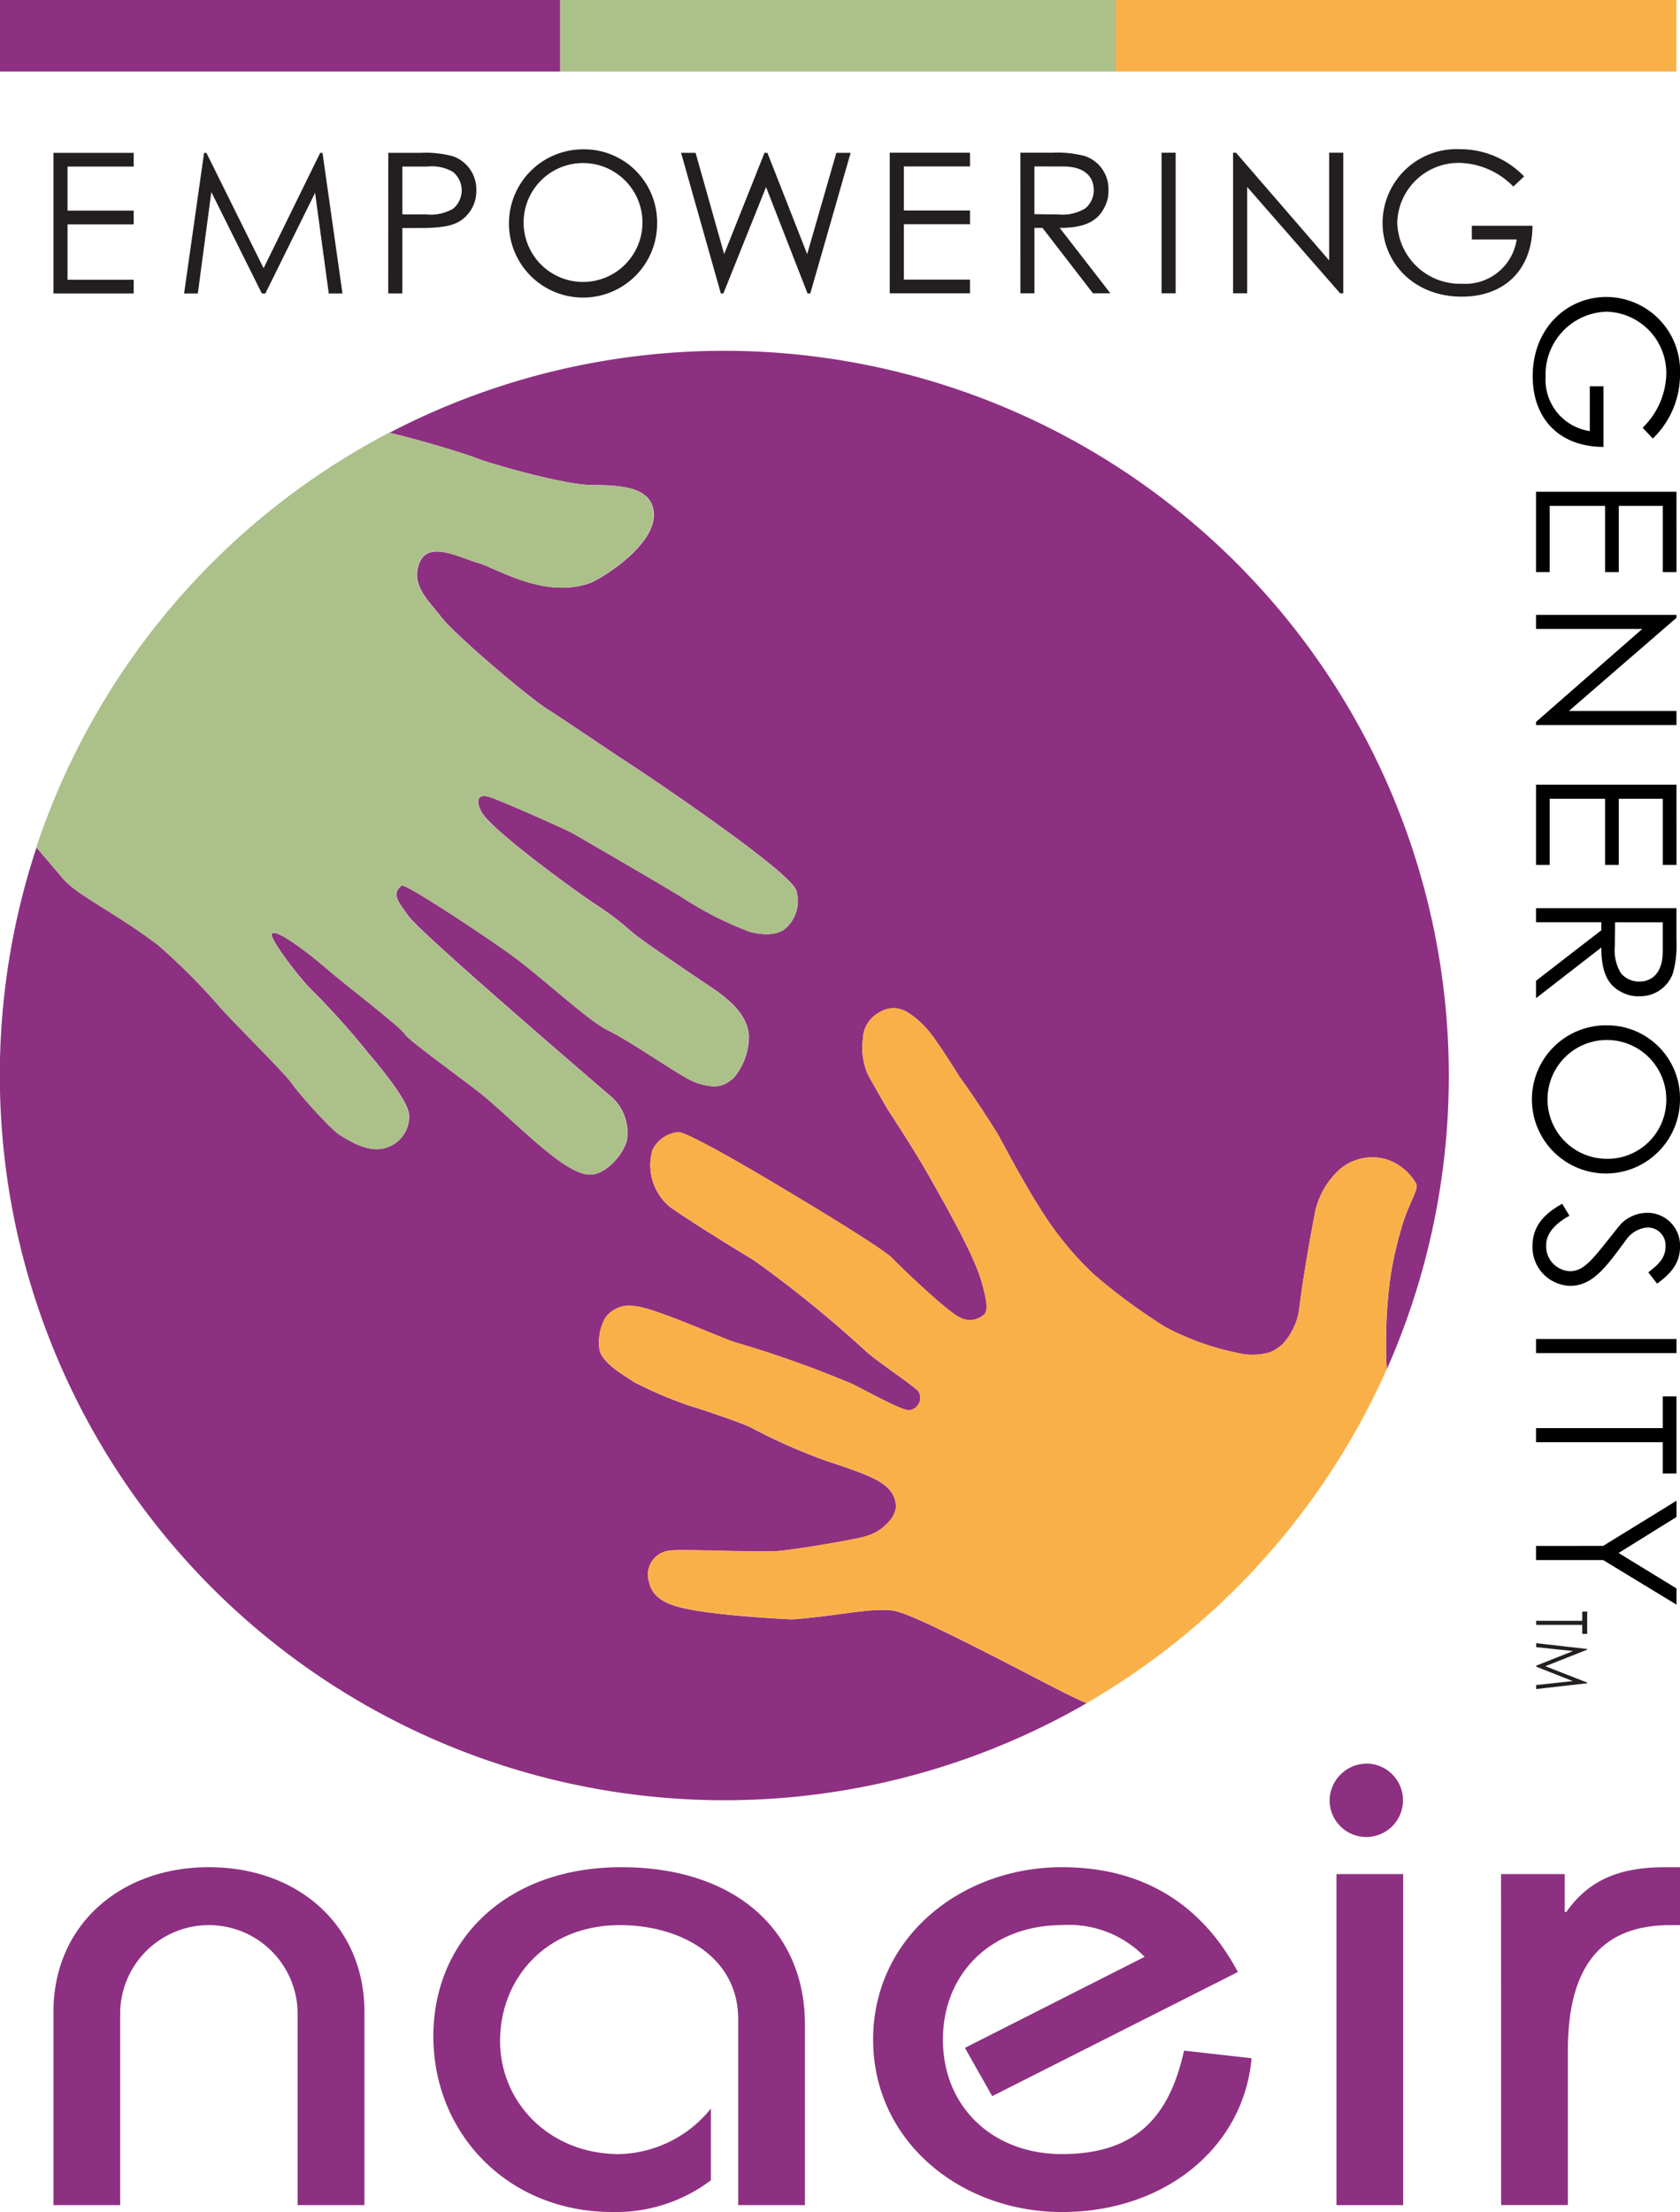
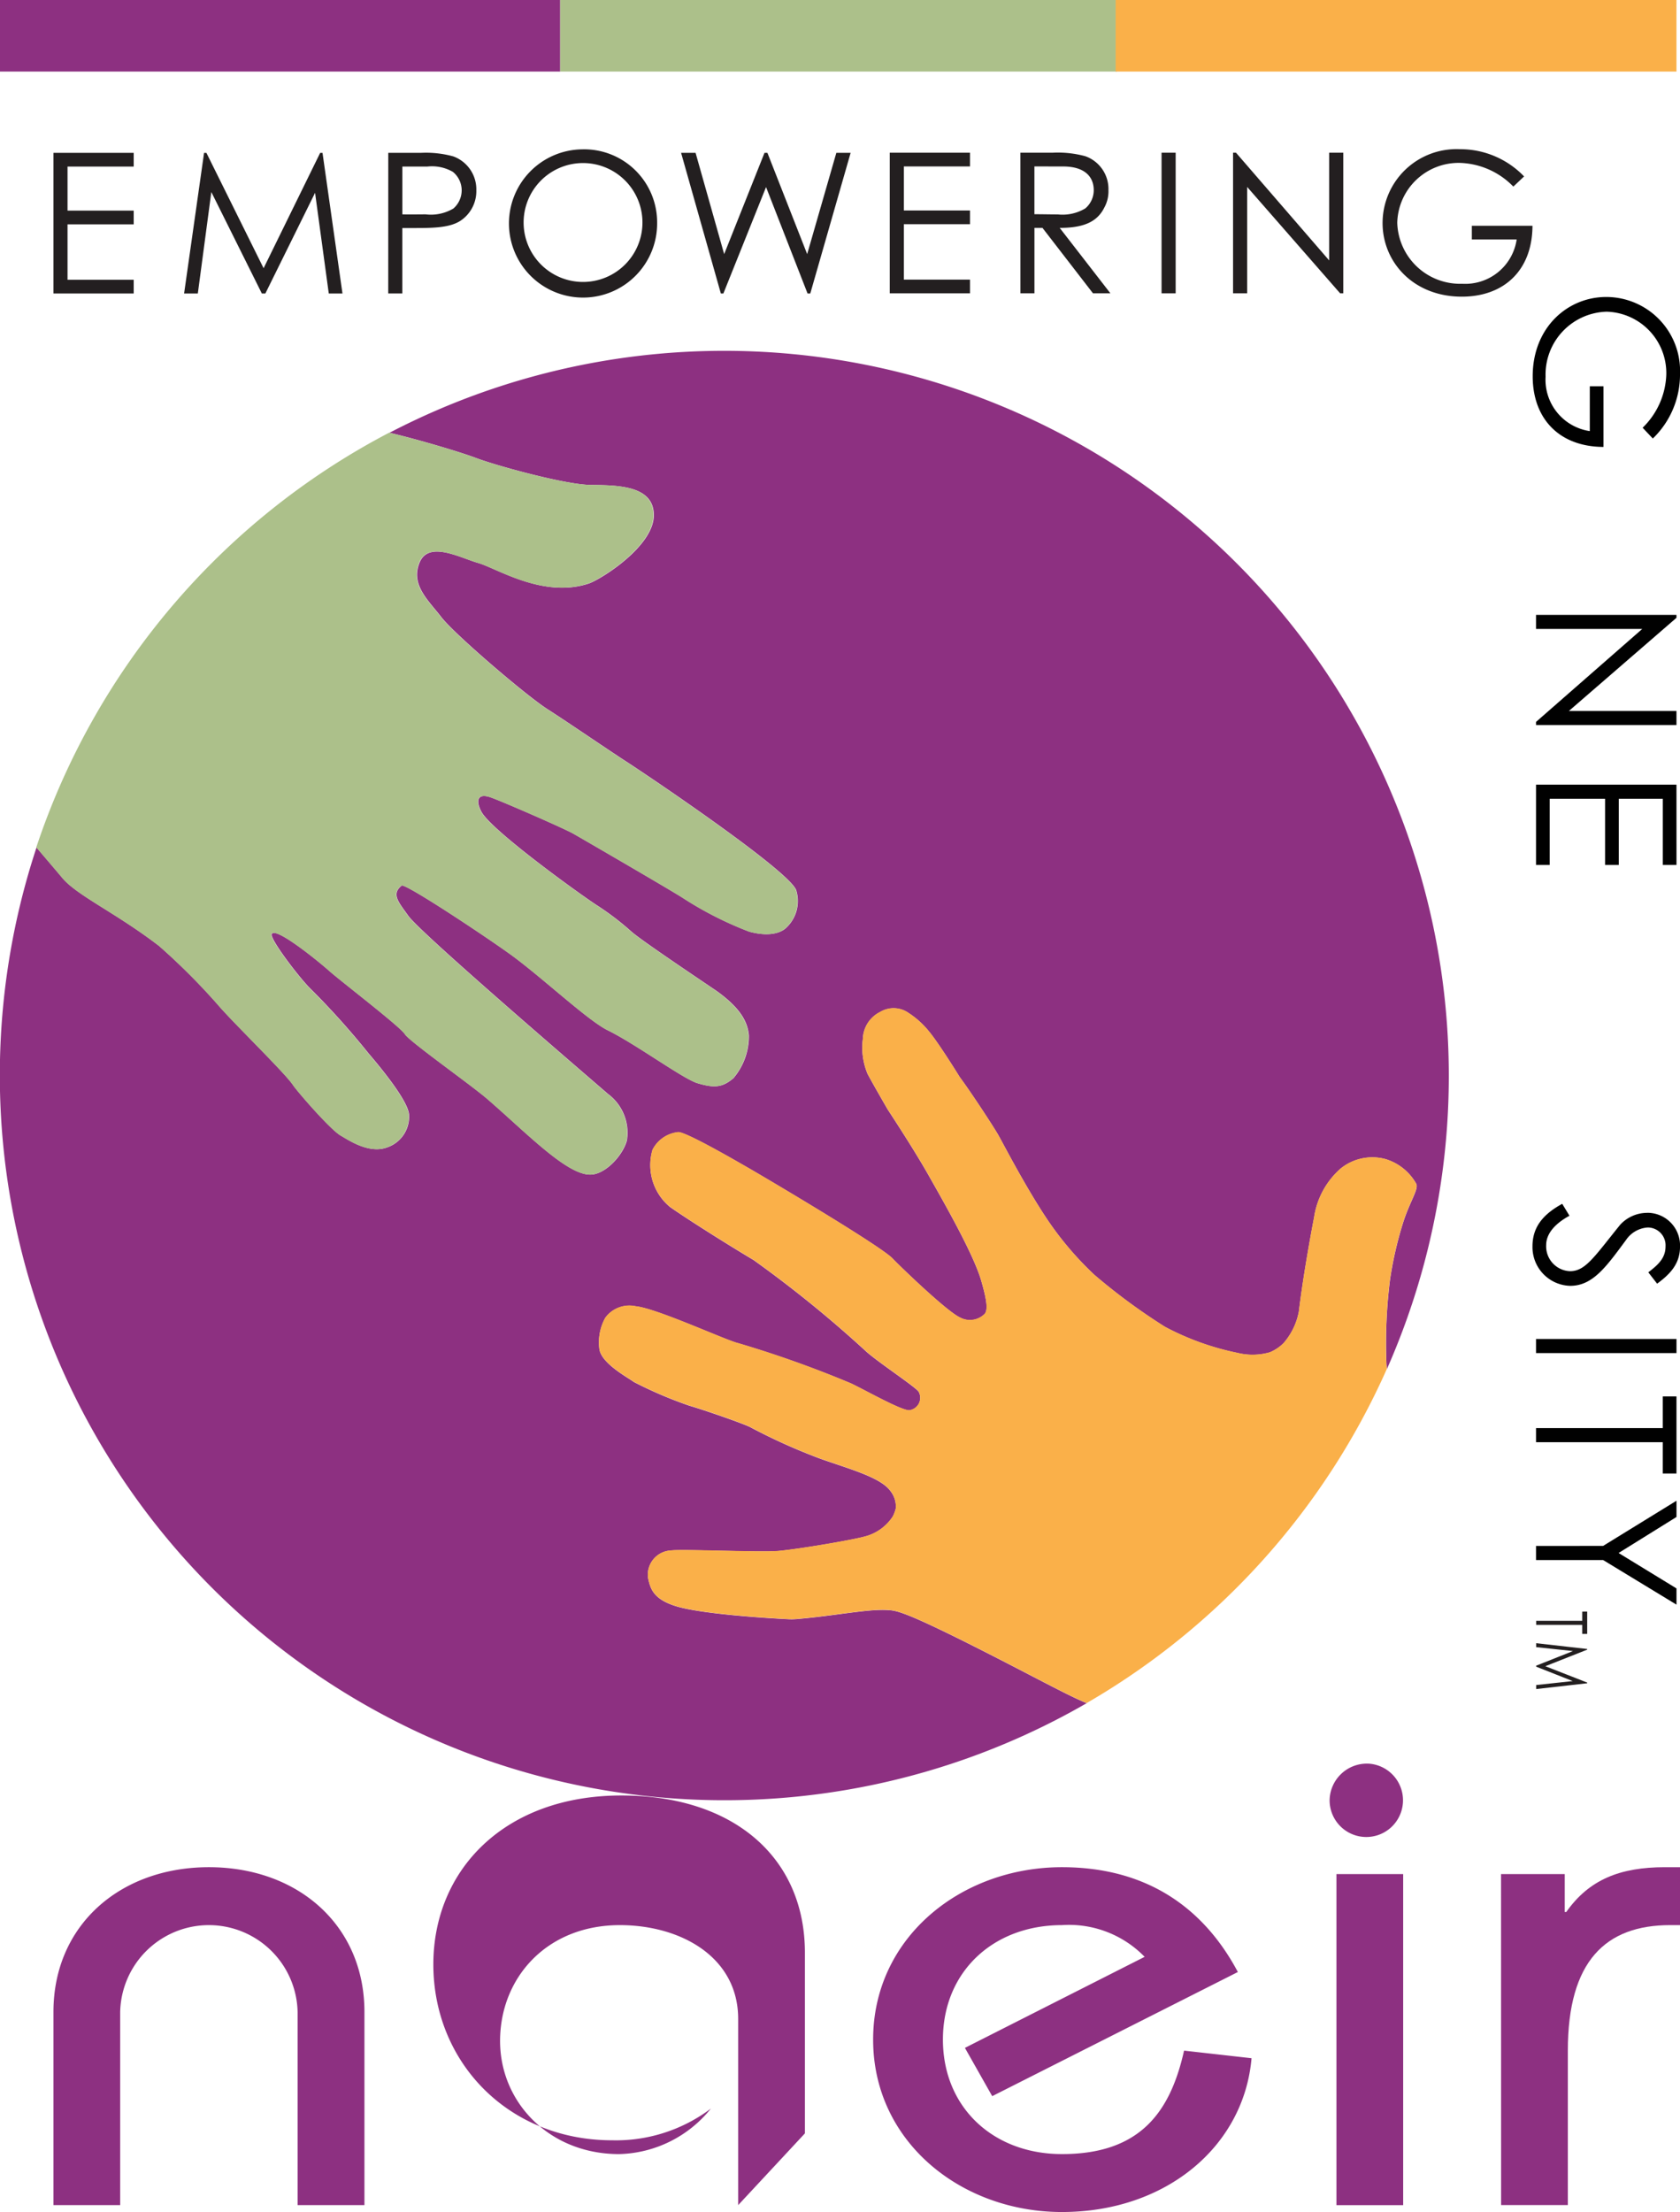
<svg xmlns="http://www.w3.org/2000/svg" id="Group_2466" data-name="Group 2466" width="167.461" height="220.38" viewBox="0 0 167.461 220.38">
  <rect id="Rectangle_1075" data-name="Rectangle 1075" width="55.842" height="7.129" fill="#8d3081" />
  <rect id="Rectangle_1076" data-name="Rectangle 1076" width="55.487" height="7.129" transform="translate(55.841)" fill="#acc08a" />
  <rect id="Rectangle_1077" data-name="Rectangle 1077" width="55.9" height="7.129" transform="translate(111.209)" fill="#fab049" />
  <path id="Path_3574" data-name="Path 3574" d="M92.822,2498.289h8v1.366H94.227v4.389h6.595v1.367H94.227v5.522h6.595v1.366h-8Z" transform="translate(-87.495 -2483.06)" fill="#231f20" />
  <path id="Path_3575" data-name="Path 3575" d="M104.9,2512.3l1.99-14.01h.234l5.7,11.492,5.639-11.492h.234l1.989,14.01h-1.365l-1.366-10.03L113,2512.3h-.351l-5.035-10.108-1.346,10.108Z" transform="translate(-86.549 -2483.06)" fill="#231f20" />
  <path id="Path_3576" data-name="Path 3576" d="M123.774,2498.289h3.239a10.244,10.244,0,0,1,3.239.351,3.492,3.492,0,0,1,2.3,3.376,3.536,3.536,0,0,1-1.62,3.063c-1,.624-2.439.7-4.37.7h-1.386v6.518h-1.405Zm1.405,1.366v4.761c.8.02,1.6,0,2.322,0a4.39,4.39,0,0,0,2.771-.586,2.412,2.412,0,0,0,.82-1.814,2.371,2.371,0,0,0-.879-1.834,4.168,4.168,0,0,0-2.556-.527Z" transform="translate(-85.072 -2483.06)" fill="#231f20" />
  <path id="Path_3577" data-name="Path 3577" d="M149.7,2505.319a7.385,7.385,0,1,1-7.492-7.356,7.279,7.279,0,0,1,7.492,7.356m-13.307.059a5.923,5.923,0,1,0,5.893-6.049,5.922,5.922,0,0,0-5.893,6.049" transform="translate(-84.198 -2483.084)" fill="#231f20" />
  <path id="Path_3578" data-name="Path 3578" d="M150.844,2498.289h1.444l2.849,10.088,4.02-10.088h.292l3.962,10.088,2.907-10.088h1.424l-4.02,14.01h-.273l-4.137-10.6-4.253,10.6h-.253Z" transform="translate(-82.953 -2483.06)" fill="#231f20" />
  <path id="Path_3579" data-name="Path 3579" d="M170.133,2498.275h8v1.367h-6.595v4.389h6.595v1.366h-6.595v5.521h6.595v1.366h-8Z" transform="translate(-81.443 -2483.06)" fill="#231f20" />
  <path id="Path_3580" data-name="Path 3580" d="M182.207,2498.274h3.22a10.452,10.452,0,0,1,3.259.351,3.466,3.466,0,0,1,2.3,3.375,3.348,3.348,0,0,1-.41,1.736c-.721,1.463-2.126,2.029-4.448,2.029l5.053,6.518h-1.736l-5.035-6.518h-.8v6.518h-1.4Zm1.4,1.366v4.761c.781,0,1.581.021,2.323.021a4.42,4.42,0,0,0,2.751-.6,2.368,2.368,0,0,0,.839-1.816c0-1.365-.936-2.36-3.044-2.36Z" transform="translate(-80.497 -2483.06)" fill="#231f20" />
  <rect id="Rectangle_1078" data-name="Rectangle 1078" width="1.406" height="14.01" transform="translate(115.783 15.215)" fill="#231f20" />
  <path id="Path_3581" data-name="Path 3581" d="M201.868,2512.284v-14.01h.293l9.287,10.732v-10.732h1.405v14.01h-.312l-9.269-10.6v10.6Z" transform="translate(-78.958 -2483.06)" fill="#231f20" />
  <path id="Path_3582" data-name="Path 3582" d="M230.633,2505.579c-.019,4.448-2.849,7.062-7.043,7.062-4.859,0-7.9-3.473-7.9-7.335a7.369,7.369,0,0,1,7.688-7.357,8.836,8.836,0,0,1,6.419,2.713l-1.073,1.014a7.741,7.741,0,0,0-5.307-2.361,6.121,6.121,0,0,0-6.264,5.952,6.264,6.264,0,0,0,6.478,6.088,5.176,5.176,0,0,0,5.425-4.41h-4.468v-1.366Z" transform="translate(-77.876 -2483.085)" fill="#231f20" />
-   <path id="Path_3583" data-name="Path 3583" d="M229.873,2575.312v1.735l6.513-5.052c0,2.321.566,3.726,2.028,4.448a3.352,3.352,0,0,0,1.735.409,3.466,3.466,0,0,0,3.375-2.3,10.455,10.455,0,0,0,.35-3.257v-3.219h-14v1.4h6.513v.8Zm7.878-5.832h4.76v2.868c0,2.106-1,3.042-2.362,3.042a2.364,2.364,0,0,1-1.813-.837,4.412,4.412,0,0,1-.6-2.75c0-.742.019-1.542.019-2.322" transform="translate(-76.766 -2477.596)" fill="#010101" />
  <path id="Path_3584" data-name="Path 3584" d="M240.975,2596.292a3.659,3.659,0,0,0-2.69,1.191c-2.574,3.178-3.453,4.622-4.994,4.622a2.479,2.479,0,0,1-2.379-2.6c0-1.071.78-2.085,2.322-2.925l-.722-1.188c-1.891,1.034-2.964,2.3-2.964,4.231a3.858,3.858,0,0,0,3.763,3.94c2.263,0,3.609-1.933,5.559-4.564a2.831,2.831,0,0,1,2.165-1.248,1.774,1.774,0,0,1,1.774,1.891c0,1.15-.721,1.813-1.716,2.575l.878,1.131c1.248-.916,2.282-1.95,2.282-3.667a3.252,3.252,0,0,0-3.277-3.394" transform="translate(-76.791 -2475.457)" fill="#010101" />
  <path id="Path_3585" data-name="Path 3585" d="M236.624,2526.546V2520.5h-1.365v4.466a5.172,5.172,0,0,1-4.407-5.42,6.262,6.262,0,0,1,6.085-6.476,6.118,6.118,0,0,1,5.947,6.26,7.729,7.729,0,0,1-2.359,5.3l1.015,1.075a8.842,8.842,0,0,0,2.711-6.417,7.364,7.364,0,0,0-7.352-7.684c-3.861,0-7.332,3.042-7.332,7.9,0,4.193,2.612,7.02,7.059,7.04" transform="translate(-76.789 -2482.016)" fill="#010101" />
  <path id="Path_3586" data-name="Path 3586" d="M243.875,2556.663h-14v8h1.365v-6.591h5.519v6.591h1.365v-6.591h4.389v6.591h1.364Z" transform="translate(-76.766 -2478.488)" fill="#010101" />
  <path id="Path_3587" data-name="Path 3587" d="M243.875,2540.978h-14v1.4h10.589l-10.589,9.263v.311h14v-1.4H233.149l10.726-9.283Z" transform="translate(-76.766 -2479.717)" fill="#010101" />
-   <path id="Path_3588" data-name="Path 3588" d="M236.84,2578.9a7.381,7.381,0,1,0,7.411,7.274,7.265,7.265,0,0,0-7.411-7.274m.079,13.3a5.92,5.92,0,1,1,5.966-5.95,5.864,5.864,0,0,1-5.966,5.95" transform="translate(-76.791 -2476.748)" fill="#010101" />
-   <path id="Path_3589" data-name="Path 3589" d="M243.875,2529.6h-14v8h1.365v-6.591h5.519v6.591h1.365v-6.591h4.389v6.591h1.364Z" transform="translate(-76.766 -2480.607)" fill="#010101" />
  <rect id="Rectangle_1079" data-name="Rectangle 1079" width="14.002" height="1.405" transform="translate(153.109 133.401)" fill="#010101" />
  <path id="Path_3590" data-name="Path 3590" d="M242.51,2616.344H229.874v1.405H242.51v3.119h1.364v-7.683H242.51Z" transform="translate(-76.765 -2474.063)" fill="#010101" />
  <path id="Path_3591" data-name="Path 3591" d="M229.874,2627.328v1.405h6.689l7.313,4.445v-1.617l-5.772-3.529,5.772-3.589v-1.618l-7.313,4.5Z" transform="translate(-76.765 -2473.309)" fill="#010101" />
  <path id="Path_3592" data-name="Path 3592" d="M229.891,2636.61l3.666.39-3.666,1.456v.1l3.639,1.435-3.639.394v.4l5.083-.576v-.069l-4.171-1.63,4.171-1.649v-.068l-5.083-.576Zm4.588-3.538v.914h-4.588v.405h4.588v.9h.495v-2.223Z" transform="translate(-76.764 -2472.507)" fill="#231f20" />
  <path id="Path_3593" data-name="Path 3593" d="M92.822,2690.351v-19.238c0-8.658,6.652-14.428,15.5-14.428s15.5,5.77,15.5,14.428v19.238H117.16v-19.238a8.845,8.845,0,0,0-17.686,0v19.238Z" transform="translate(-87.495 -2470.658)" fill="#8d3081" />
-   <path id="Path_3594" data-name="Path 3594" d="M158.326,2690.351V2671.8c0-6.186-5.744-9.344-11.791-9.344-7.332,0-11.942,5.292-11.942,11.543,0,6.115,4.913,11.269,11.867,11.269a12.1,12.1,0,0,0,9.146-4.535v7.146a15.722,15.722,0,0,1-9.826,3.159c-10.43,0-17.838-7.833-17.838-17.521,0-9.414,7.1-16.832,18.745-16.832,11.187,0,18.292,6.183,18.292,15.665v18Z" transform="translate(-84.746 -2470.658)" fill="#8d3081" />
+   <path id="Path_3594" data-name="Path 3594" d="M158.326,2690.351V2671.8c0-6.186-5.744-9.344-11.791-9.344-7.332,0-11.942,5.292-11.942,11.543,0,6.115,4.913,11.269,11.867,11.269a12.1,12.1,0,0,0,9.146-4.535a15.722,15.722,0,0,1-9.826,3.159c-10.43,0-17.838-7.833-17.838-17.521,0-9.414,7.1-16.832,18.745-16.832,11.187,0,18.292,6.183,18.292,15.665v18Z" transform="translate(-84.746 -2470.658)" fill="#8d3081" />
  <path id="Path_3595" data-name="Path 3595" d="M180.466,2679.494l-2.721-4.809,17.914-9.071a10.51,10.51,0,0,0-8.239-3.16c-6.878,0-11.867,4.672-11.867,11.405s4.988,11.407,11.867,11.407c7.861,0,10.809-4.261,12.17-10.307l6.726.756c-.756,8.727-8.465,15.323-18.9,15.323-10.053,0-18.82-7.007-18.82-17.178s8.768-17.176,18.82-17.176c8.466,0,14.134,4.053,17.536,10.443Z" transform="translate(-81.563 -2470.657)" fill="#8d3081" />
  <path id="Path_3596" data-name="Path 3596" d="M214.8,2647.125a3.658,3.658,0,1,1-4.007,3.641,3.713,3.713,0,0,1,4.007-3.641m-3.326,10.993h6.652V2691.1h-6.652Z" transform="translate(-78.259 -2471.406)" fill="#8d3081" />
  <path id="Path_3597" data-name="Path 3597" d="M226.641,2657.37h6.349v3.78h.152c2.268-3.229,5.366-4.465,9.826-4.465h1.512v5.77H243.5c-6.425,0-10.2,3.573-10.2,12.5v15.391h-6.652Z" transform="translate(-77.019 -2470.658)" fill="#8d3081" />
  <path id="Path_3598" data-name="Path 3598" d="M189.839,2648.148c-11.805-6.12-12.5-6.047-13.484-6.111-1.951-.129-5.34.589-9.112.9a5.893,5.893,0,0,1-.76.011c-2.454-.12-8.886-.542-11.3-1.321-2.188-.7-2.483-1.736-2.7-2.782a2.415,2.415,0,0,1,2.281-2.74c1.058-.155,9.022.21,10.738.045,2.216-.211,7.38-1.1,8.559-1.431a4.728,4.728,0,0,0,2.814-2,3.634,3.634,0,0,0,.305-.81,2.491,2.491,0,0,0-.531-1.719c-.992-1.42-4.4-2.287-7.142-3.284a58.184,58.184,0,0,1-6.87-3.106c-.784-.379-4.364-1.627-6.068-2.132a41.332,41.332,0,0,1-5.509-2.355c-.56-.426-3.2-1.817-3.427-3.252a5.056,5.056,0,0,1,.583-3.132,2.978,2.978,0,0,1,3.034-1.154c2.1.21,9,3.4,10.211,3.677a108.776,108.776,0,0,1,11.264,4.013c1.42.677,5.03,2.717,5.8,2.672a1.253,1.253,0,0,0,.936-1.839c-.253-.454-4.248-3.079-5.325-4.1a117.831,117.831,0,0,0-11.139-9.033c-1.905-1.133-6.061-3.707-8.3-5.264a5.389,5.389,0,0,1-1.771-5.711,3.243,3.243,0,0,1,2.592-1.764c.869.049,5.6,2.786,6.747,3.444,2.118,1.213,13.44,7.918,14.6,9.154.632.673,5.376,5.26,6.717,5.873a2.073,2.073,0,0,0,2.461-.367c.348-.418.178-1.483-.356-3.322-.781-2.689-3.8-7.938-5.3-10.586-1.429-2.522-3.8-6.121-4.018-6.456l-.032-.053c-.167-.29-1.623-2.809-1.959-3.466a1.01,1.01,0,0,1-.058-.132,6.7,6.7,0,0,1-.428-3.349,3.1,3.1,0,0,1,1.726-2.71,2.586,2.586,0,0,1,2.834.1,8.63,8.63,0,0,1,2.029,1.833c.931,1.115,2.812,4.138,3.057,4.535.018.028.036.055.056.081.909,1.212,3.09,4.505,3.756,5.637.428.727,2.571,4.919,4.762,8.24a32.207,32.207,0,0,0,4.858,5.761,59.516,59.516,0,0,0,7.038,5.179,26.687,26.687,0,0,0,7.231,2.6,6.269,6.269,0,0,0,3.212-.056,4.219,4.219,0,0,0,1.383-.923,6.654,6.654,0,0,0,1.512-3.1c.005-.025.009-.05.012-.075.514-4.23,1.513-9.347,1.513-9.347a8.038,8.038,0,0,1,2.636-4.857,5.021,5.021,0,0,1,4.484-.953,5.249,5.249,0,0,1,3.044,2.427c.323.517-.635,1.779-1.324,4a36.907,36.907,0,0,0-1.272,5.583,50.708,50.708,0,0,0-.353,8.431c.013.159.027.317.04.479a72.234,72.234,0,0,0-99.416-93.29l.129.031c3.085.738,7.088,1.95,8.475,2.477,2.033.772,8.9,2.659,11.43,2.694,2.607.037,6.3,0,6.311,3,.011,3.129-5.312,6.431-6.485,6.822-4.515,1.5-9.171-1.521-11-2.042s-4.954-2.26-5.867-.044.869,3.738,2.173,5.433,8.427,7.785,10.556,9.153c2.282,1.468,5.716,3.83,7.872,5.232,2.861,1.861,16.157,10.853,16.934,12.794a3.643,3.643,0,0,1-1.108,3.879c-.525.41-1.613.8-3.558.276a35.254,35.254,0,0,1-6.661-3.389c-1.581-.994-9.958-5.852-10.87-6.373s-7.084-3.215-8.247-3.619c-1.206-.418-1.565.2-.933,1.419.967,1.866,10.109,8.442,11.624,9.4a27.673,27.673,0,0,1,3.358,2.575c1.184,1.029,8.1,5.625,8.589,5.981,2.33,1.7,2.972,3.04,3.1,4.344a6.477,6.477,0,0,1-1.538,4.26c-1.091.93-1.891,1-3.569.506-1.434-.423-6.144-3.9-8.964-5.279-2-.984-6.652-5.375-9.747-7.6-2.77-1.988-10.457-7.073-10.788-6.812-1.076.847-.3,1.657.651,3,1.19,1.684,16.754,15.027,19.9,17.748a4.813,4.813,0,0,1,1.891,4.654c-.391,1.435-2.006,3.219-3.44,3.382-2.336.266-6.431-4.043-10.446-7.514-1.679-1.45-7.766-5.73-8.231-6.47-.479-.762-6.373-5.265-7.546-6.308s-5.427-4.482-5.738-3.65c-.188.5,2.9,4.526,3.912,5.475a77.972,77.972,0,0,1,5.736,6.391c.779.914,3.956,4.64,4.042,6.127a3.228,3.228,0,0,1-2.217,3.259c-1.833.665-3.955-.839-4.563-1.174-1.022-.561-4.392-4.459-4.777-5.048-.781-1.193-6.045-6.295-7.479-7.989a64.654,64.654,0,0,0-5.867-5.867c-4.3-3.305-8.179-5.02-9.648-6.78-.47-.564-1.438-1.7-2.583-3.038a72.232,72.232,0,0,0,104.679,85.255c-1.375-.561-3.215-1.533-6.371-3.168" transform="translate(-87.882 -2481.627)" fill="#8d3081" />
  <path id="Path_3599" data-name="Path 3599" d="M150.007,2556.9c-2.155-1.4-5.59-3.767-7.872-5.233-2.13-1.367-9.252-7.459-10.556-9.154s-3.085-3.216-2.173-5.433,4.042-.478,5.867.045,6.482,3.548,11,2.042c1.173-.391,6.5-3.691,6.485-6.822-.01-3-3.7-2.963-6.311-3-2.534-.035-9.4-1.922-11.43-2.695-1.388-.526-5.39-1.737-8.475-2.477l-.129-.031a72.422,72.422,0,0,0-35.179,41.323c1.144,1.337,2.112,2.475,2.582,3.038,1.47,1.763,5.345,3.477,9.649,6.78a65.1,65.1,0,0,1,5.867,5.868c1.434,1.694,6.7,6.8,7.479,7.989.385.588,3.755,4.487,4.777,5.049.608.334,2.73,1.838,4.563,1.174a3.229,3.229,0,0,0,2.217-3.26c-.086-1.487-3.264-5.212-4.043-6.127a78.029,78.029,0,0,0-5.736-6.389c-1.009-.951-4.1-4.973-3.912-5.477.311-.831,4.564,2.608,5.738,3.652s7.067,5.542,7.546,6.307c.465.74,6.552,5.019,8.231,6.471,4.016,3.469,8.111,7.779,10.447,7.512,1.434-.163,3.048-1.948,3.44-3.383a4.809,4.809,0,0,0-1.891-4.652c-3.145-2.722-18.709-16.066-19.9-17.749-.948-1.341-1.727-2.151-.651-3,.331-.26,8.018,4.824,10.788,6.813,3.095,2.219,7.748,6.613,9.747,7.594,2.82,1.386,7.53,4.857,8.964,5.28,1.678.5,2.478.423,3.569-.5a6.484,6.484,0,0,0,1.538-4.261c-.13-1.3-.772-2.643-3.1-4.344-.486-.355-7.4-4.951-8.589-5.982a28.055,28.055,0,0,0-3.358-2.574c-1.515-.962-10.657-7.537-11.624-9.4-.632-1.222-.274-1.835.933-1.416,1.162.4,7.335,3.1,8.247,3.618s9.289,5.377,10.87,6.372a35.238,35.238,0,0,0,6.661,3.39c1.945.521,3.033.133,3.558-.278a3.641,3.641,0,0,0,1.109-3.878c-.776-1.942-14.073-10.932-16.933-12.793" transform="translate(-87.62 -2481.035)" fill="#acc08a" />
  <path id="Path_3600" data-name="Path 3600" d="M221.785,2613.262c-.014-.162-.027-.322-.041-.477a50.873,50.873,0,0,1,.354-8.433,36.919,36.919,0,0,1,1.271-5.581c.689-2.222,1.648-3.486,1.324-4a5.239,5.239,0,0,0-3.044-2.427,5.018,5.018,0,0,0-4.482.953,8.046,8.046,0,0,0-2.637,4.857s-1,5.118-1.513,9.347c0,.024-.006.048-.011.072a6.644,6.644,0,0,1-1.513,3.1,4.223,4.223,0,0,1-1.383.924,6.267,6.267,0,0,1-3.211.054,26.715,26.715,0,0,1-7.231-2.6,60.061,60.061,0,0,1-7.038-5.18,32.217,32.217,0,0,1-4.859-5.76c-2.19-3.323-4.334-7.516-4.761-8.242-.666-1.133-2.848-4.425-3.756-5.637a.962.962,0,0,1-.056-.082c-.245-.4-2.126-3.42-3.057-4.536a8.671,8.671,0,0,0-2.03-1.832,2.591,2.591,0,0,0-2.833-.1,3.1,3.1,0,0,0-1.727,2.71,6.7,6.7,0,0,0,.429,3.348,1.242,1.242,0,0,0,.057.132c.336.656,1.792,3.178,1.959,3.466l.032.051c.222.338,2.589,3.937,4.019,6.457,1.5,2.649,4.518,7.9,5.3,10.588.533,1.839.7,2.9.355,3.322a2.074,2.074,0,0,1-2.46.367c-1.341-.613-6.085-5.2-6.717-5.874-1.161-1.235-12.483-7.939-14.6-9.152-1.151-.66-5.878-3.4-6.747-3.446a3.251,3.251,0,0,0-2.593,1.762,5.392,5.392,0,0,0,1.772,5.714c2.236,1.556,6.392,4.13,8.3,5.263a117.711,117.711,0,0,1,11.139,9.031c1.076,1.023,5.071,3.647,5.324,4.1a1.252,1.252,0,0,1-.936,1.84c-.771.048-4.38-1.994-5.8-2.668a108.4,108.4,0,0,0-11.263-4.015c-1.21-.281-8.108-3.466-10.211-3.676a2.979,2.979,0,0,0-3.034,1.152,5.05,5.05,0,0,0-.583,3.131c.228,1.437,2.866,2.826,3.426,3.256a41.713,41.713,0,0,0,5.51,2.353c1.7.5,5.283,1.752,6.066,2.132a58,58,0,0,0,6.871,3.107c2.743,1,6.151,1.864,7.142,3.283a2.491,2.491,0,0,1,.53,1.719,3.625,3.625,0,0,1-.3.81,4.733,4.733,0,0,1-2.814,2.006c-1.18.328-6.345,1.219-8.56,1.43-1.716.164-9.68-.2-10.739-.045a2.415,2.415,0,0,0-2.28,2.74c.22,1.047.515,2.078,2.7,2.783,2.417.777,8.849,1.2,11.3,1.321a5.827,5.827,0,0,0,.761-.012c3.772-.308,7.16-1.025,9.11-.9.981.065,1.68-.008,13.485,6.11,3.155,1.637,4.995,2.609,6.371,3.168a72.5,72.5,0,0,0,29.916-33.289" transform="translate(-83.548 -2476.873)" fill="#fab049" />
</svg>